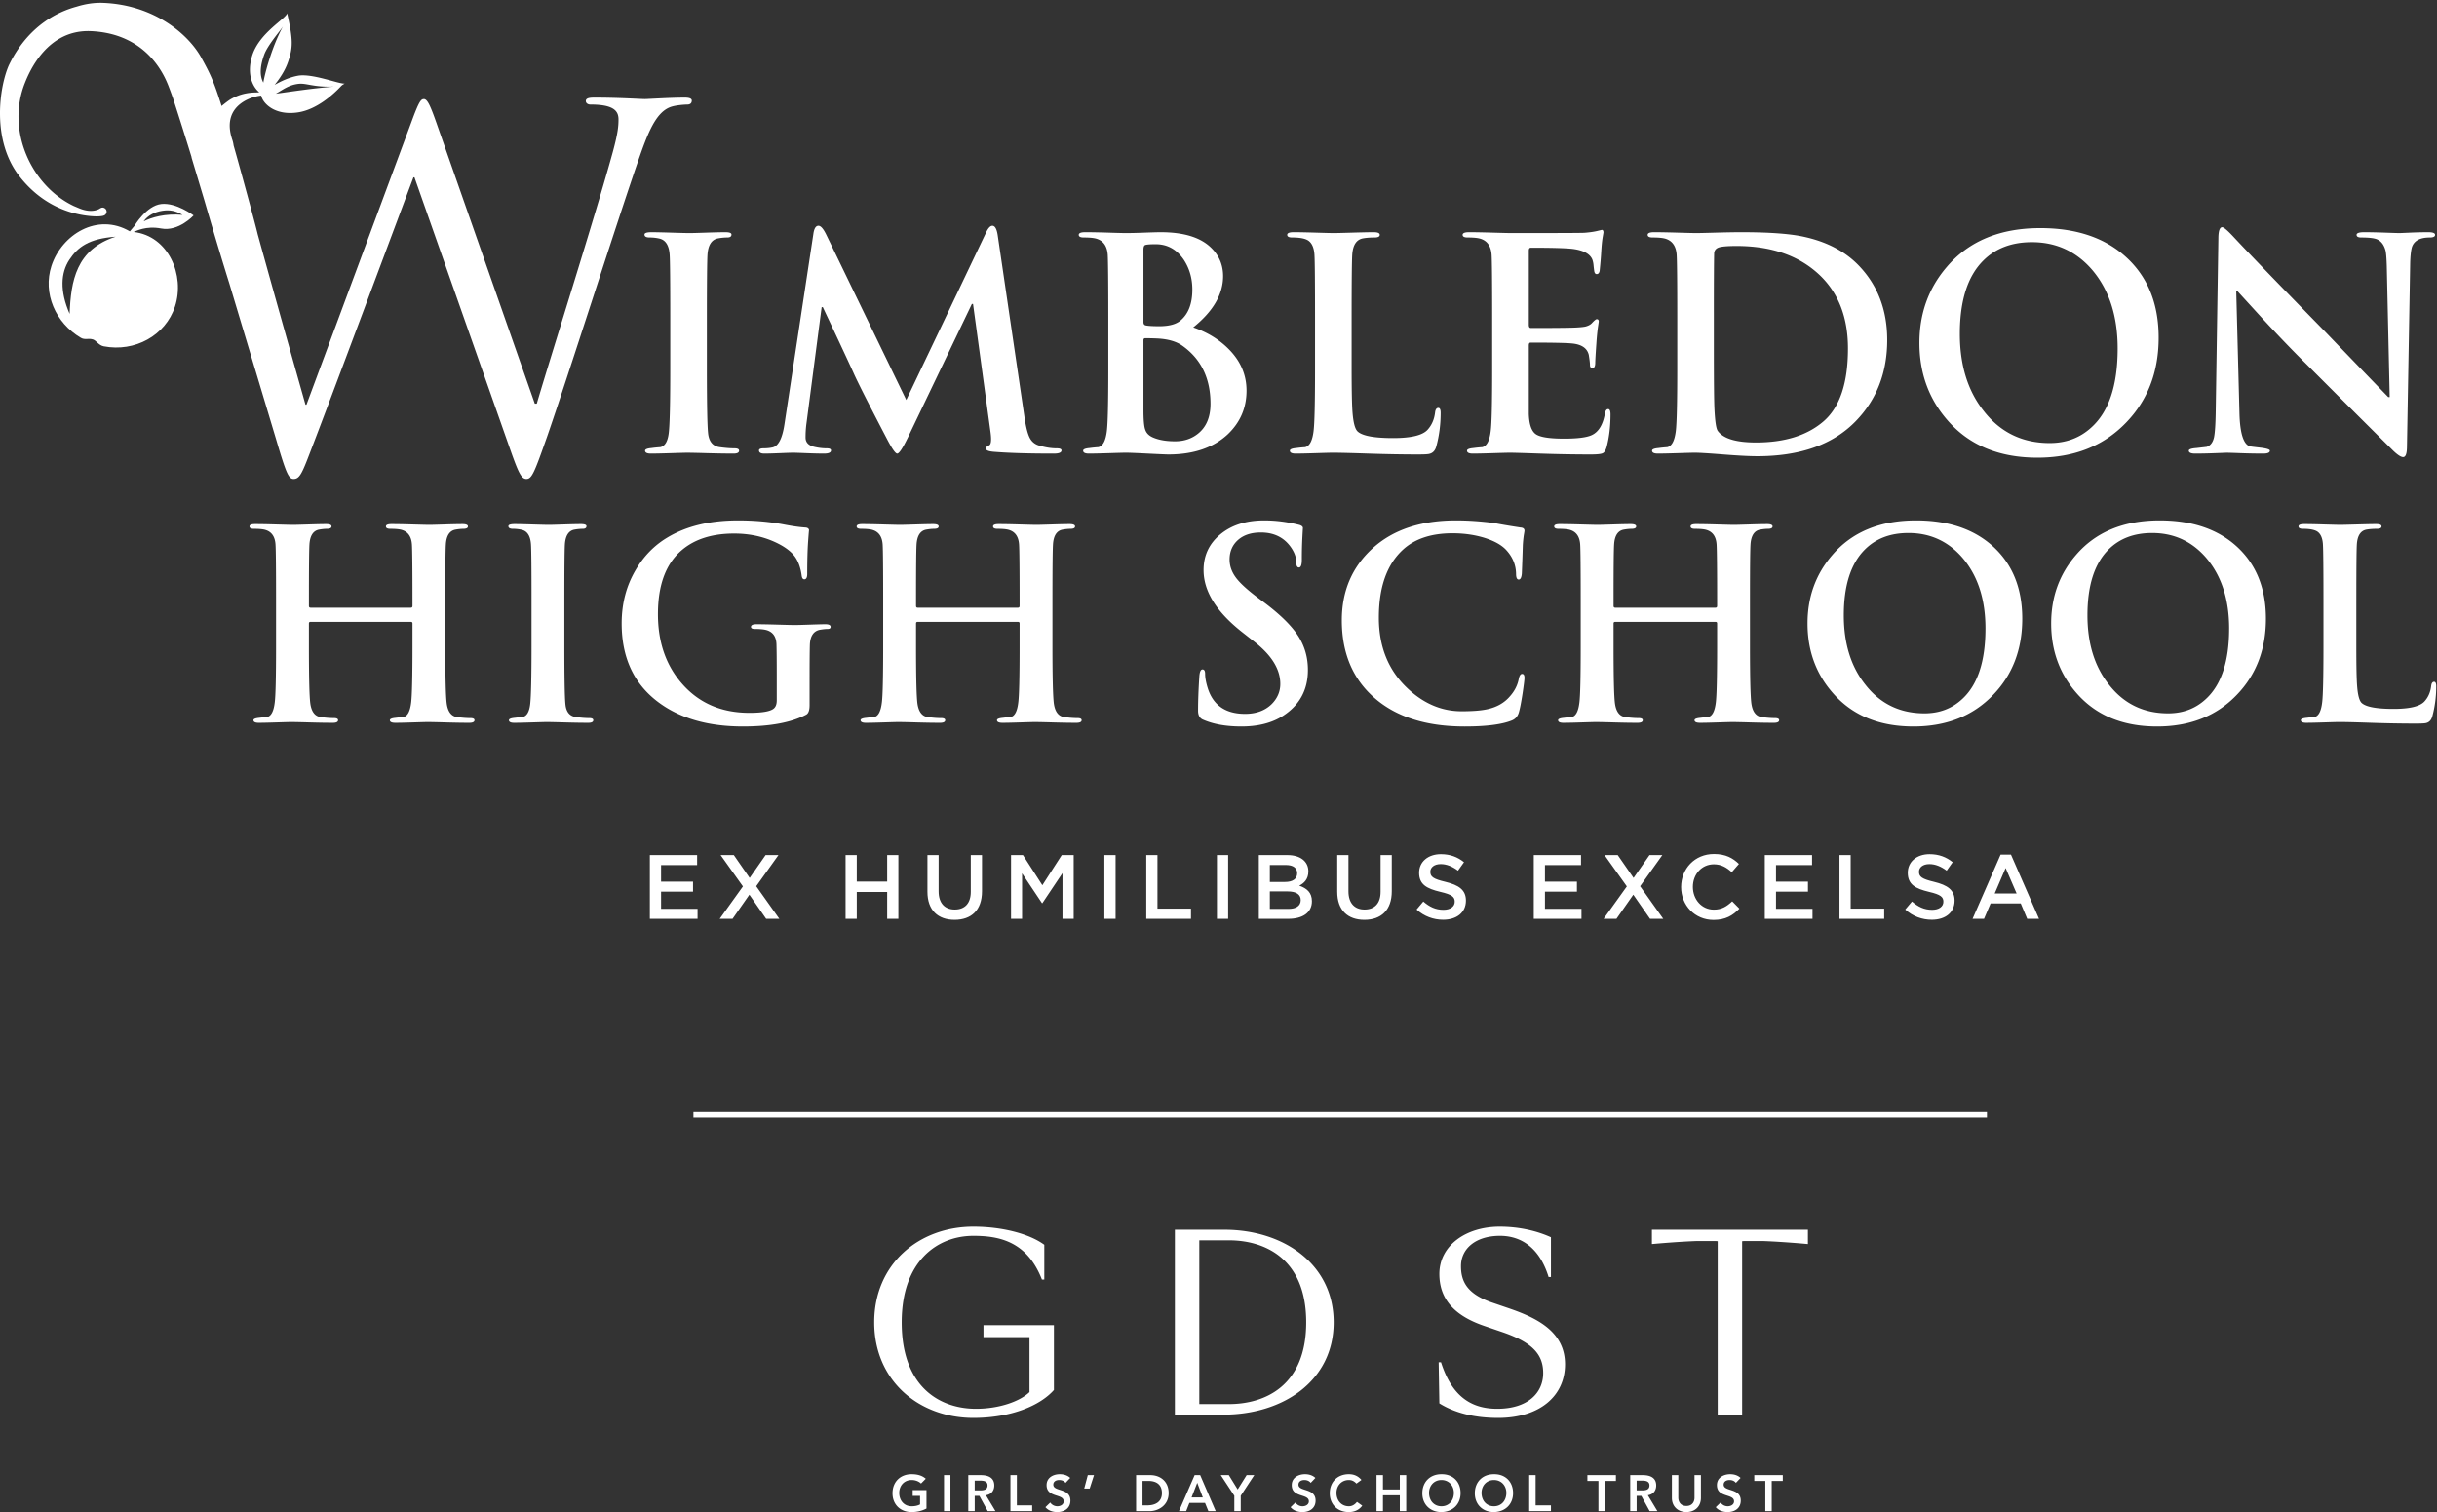
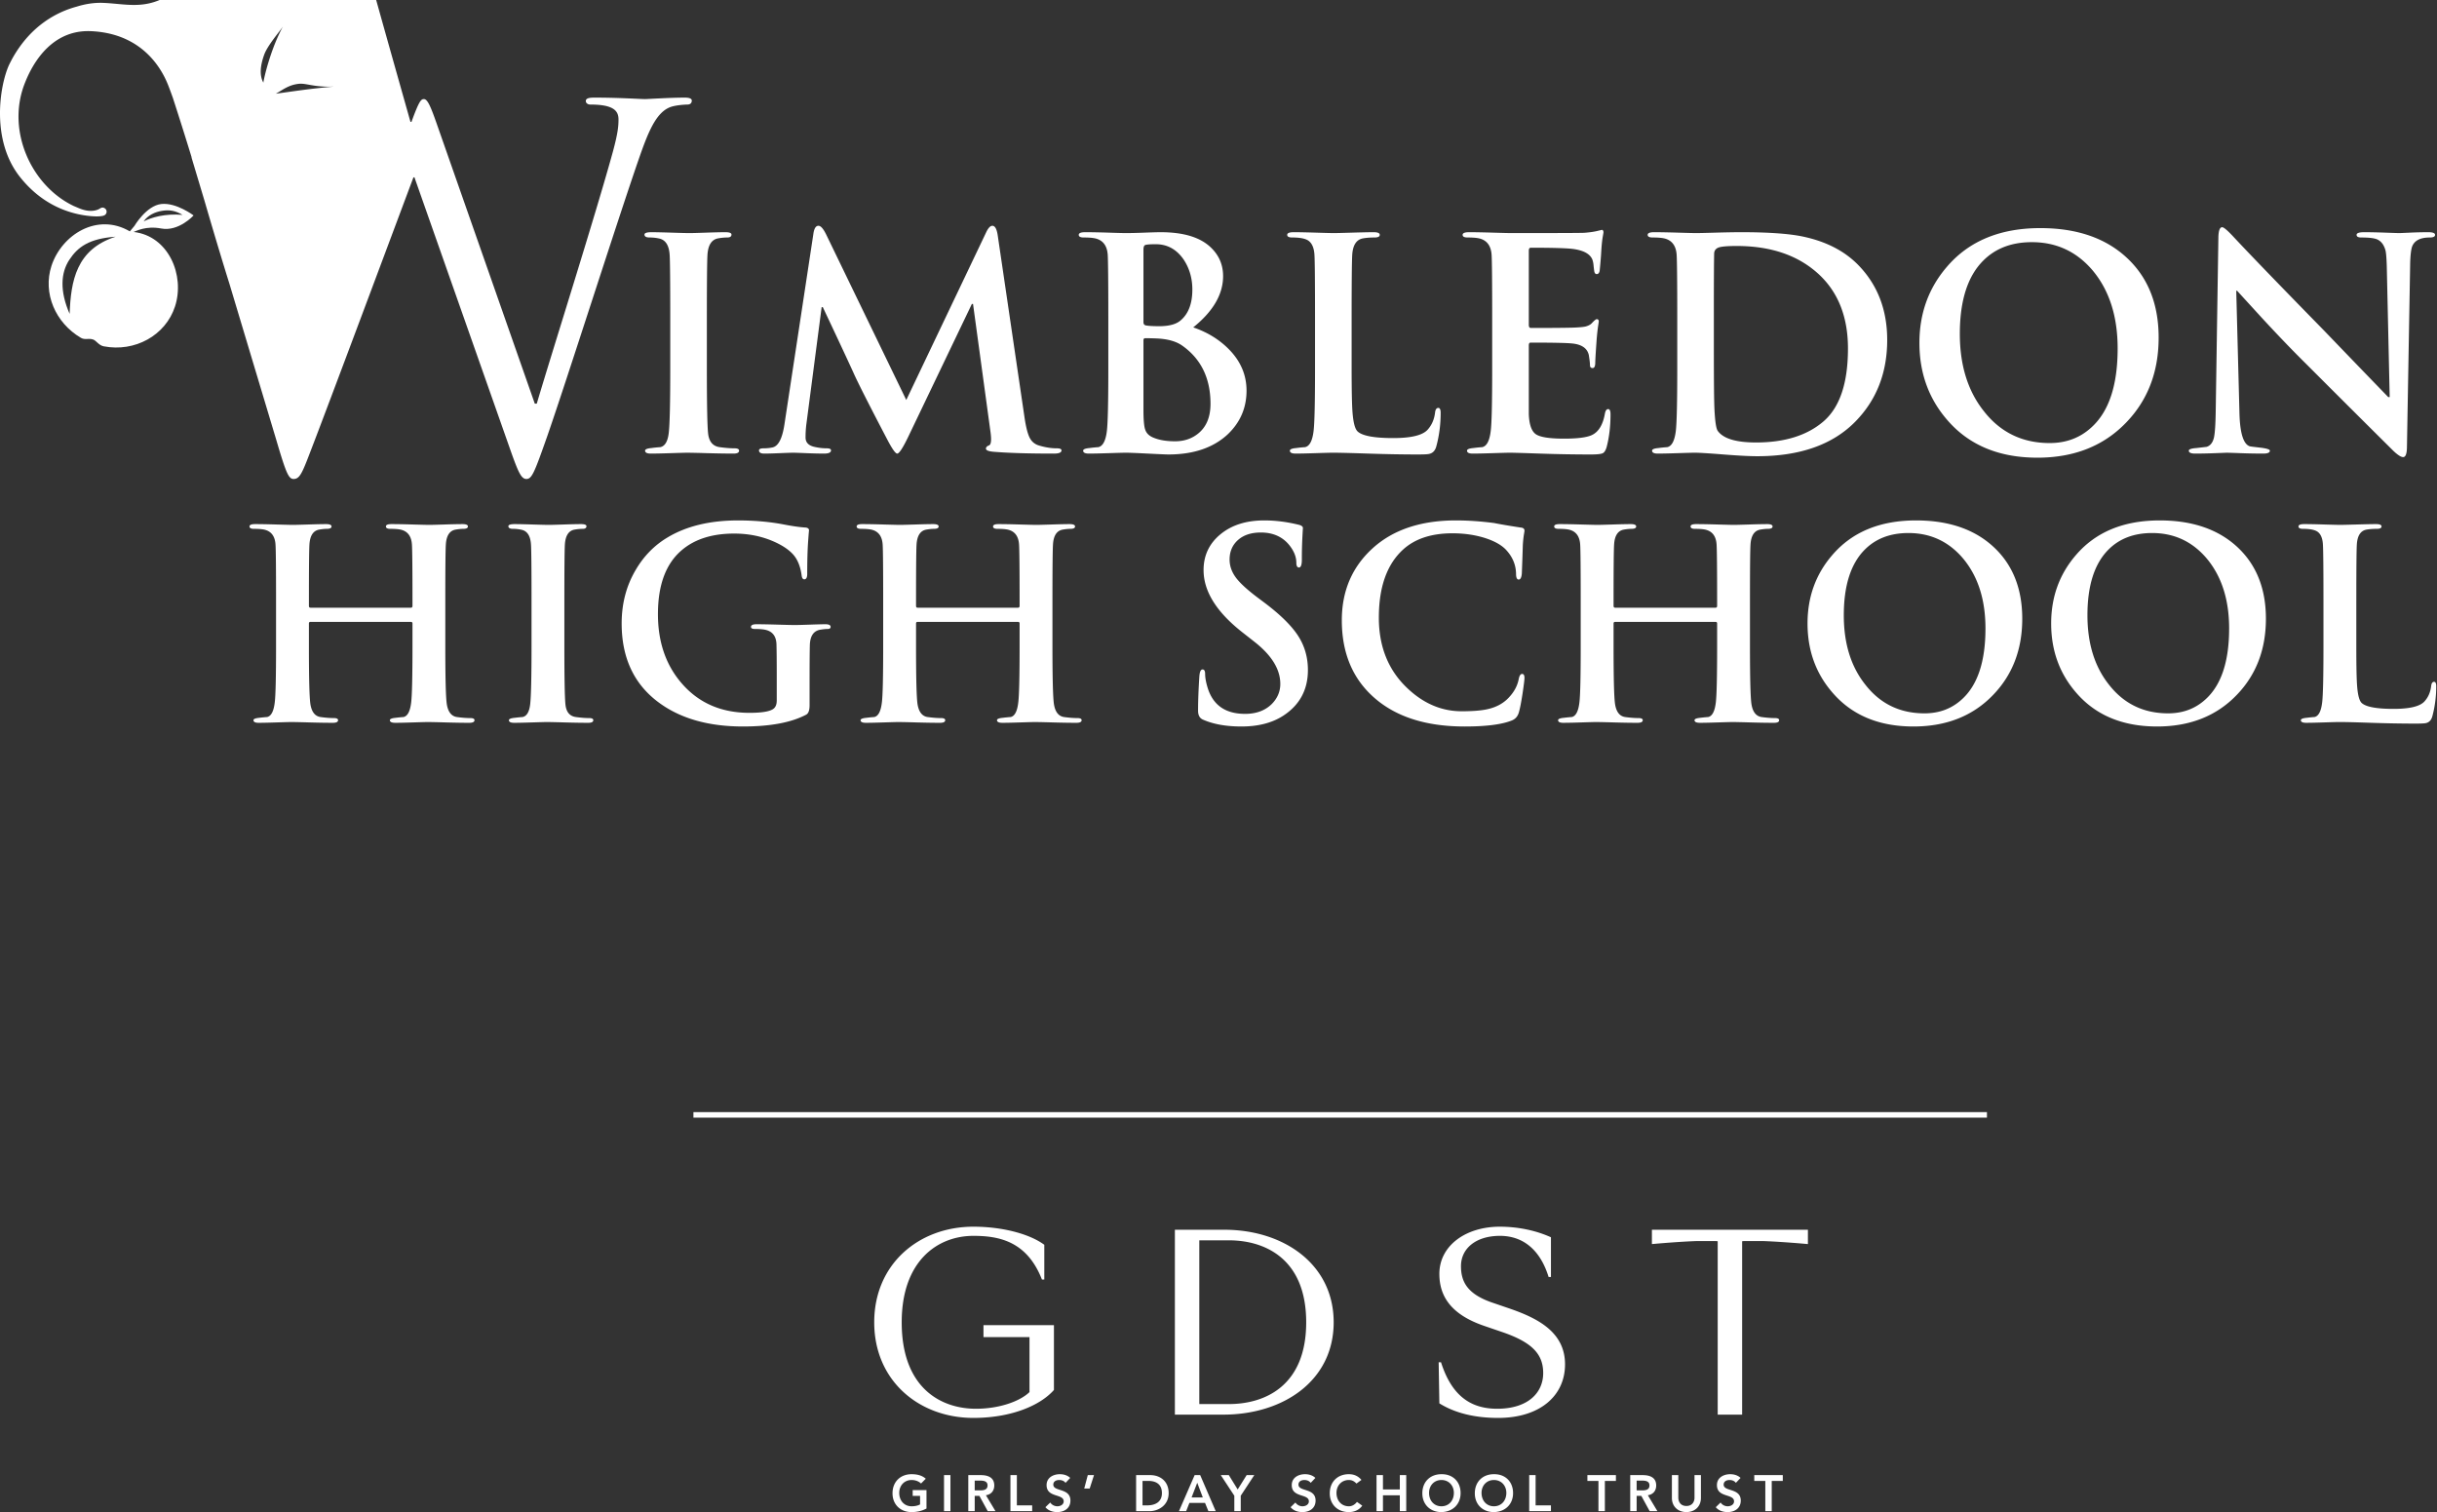
<svg xmlns="http://www.w3.org/2000/svg" viewBox="0 0 2438 1513" xml:space="preserve" style="fill-rule:evenodd;clip-rule:evenodd;stroke-linejoin:round;stroke-miterlimit:2">
  <rect x="0" y="0" width="2438" height="1513" fill="#333333" stroke="none" />
  <path style="fill:#fff;fill-rule:nonzero" d="M166.478 266.977h310.547v1.332H166.478zM219.118 359.112h1.773v2.042c-.538.305-1.247.452-2.03.452-1.785 0-2.971-1.369-2.971-3.216 0-1.724 1.186-3.093 2.971-3.093.868 0 1.712.305 2.262.843l1.137-1.149c-.904-.807-2.09-1.089-3.411-1.089-2.666 0-4.573 1.81-4.573 4.586 0 2.702 1.907 4.512 4.573 4.512 1.333 0 2.531-.294 3.582-.856v-4.426h-3.313v1.394ZM226.64 354.122h1.54v8.658h-1.54zM234.007 357.791v-2.348h1.333c.794 0 1.748.123 1.748 1.15 0 1.125-1.015 1.198-1.883 1.198h-1.198Zm4.695-1.186c0-1.944-1.565-2.483-3.228-2.483h-3.008v8.658h1.541v-3.668h1.125l2.005 3.668h1.859l-2.299-3.827c1.284-.184 2.005-1.101 2.005-2.348ZM244.126 354.122h-1.541v8.658h5.221v-1.394h-3.68v-7.264ZM252.877 356.409c0-.794.709-1.112 1.418-1.112.6 0 1.187.22 1.517.684l1.125-1.186c-.673-.635-1.578-.893-2.483-.893-1.602 0-3.191.832-3.191 2.617 0 3.094 4.108 2.006 4.108 3.901 0 .795-.806 1.186-1.516 1.186-.684 0-1.333-.33-1.712-.905l-1.161 1.125c.709.844 1.76 1.174 2.837 1.174 1.699 0 3.167-.905 3.167-2.763 0-3.082-4.109-2.091-4.109-3.828ZM260.299 357.351h1.308l1.04-3.229h-1.492l-.856 3.229ZM275.445 361.386h-1.149v-5.869h1.406c1.883 0 3.252.831 3.252 2.934 0 2.104-1.577 2.935-3.509 2.935Zm.721-7.264h-3.411v8.658h3.228c2.079 0 4.586-1.369 4.586-4.329 0-2.934-2.128-4.329-4.403-4.329ZM286.076 359.478l1.357-3.521 1.333 3.521h-2.69Zm.734-5.356-3.767 8.658h1.725l.782-1.981h3.754l.807 1.981h1.761l-3.729-8.658h-1.333ZM297.142 357.571l-2.127-3.449h-1.932l3.252 4.953v3.705h1.541v-3.705l3.253-4.953h-1.834l-2.153 3.449ZM311.737 356.409c0-.794.709-1.112 1.418-1.112.6 0 1.186.22 1.517.684l1.125-1.186c-.673-.635-1.578-.893-2.482-.893-1.602 0-3.192.832-3.192 2.617 0 3.094 4.109 2.006 4.109 3.901 0 .795-.808 1.186-1.516 1.186a2.04 2.04 0 0 1-1.712-.905l-1.162 1.125c.709.844 1.761 1.174 2.837 1.174 1.7 0 3.167-.905 3.167-2.763 0-3.082-4.109-2.091-4.109-3.828ZM323.834 361.606c-1.785 0-2.972-1.369-2.972-3.216 0-1.724 1.187-3.093 2.972-3.093.599 0 1.186.183 1.821.855l1.199-.88c-.856-.99-1.859-1.37-3.033-1.37-2.665 0-4.573 1.81-4.573 4.586 0 2.702 1.908 4.512 4.573 4.512 1.272 0 2.446-.464 3.228-1.541l-1.271-.904c-.575.733-1.248 1.051-1.944 1.051ZM336.067 357.571h-4.048v-3.449h-1.541v8.658h1.541v-3.815h4.048v3.815h1.541v-8.658h-1.541v3.449ZM346.059 361.606c-1.785 0-2.971-1.369-2.971-3.216 0-1.724 1.186-3.093 2.971-3.093 1.798 0 2.984 1.369 2.984 3.093 0 1.847-1.186 3.216-2.984 3.216Zm-.012-7.704c-2.665 0-4.573 1.81-4.573 4.586 0 2.702 1.908 4.512 4.573 4.512 2.703-.049 4.61-1.858 4.61-4.561 0-2.776-1.907-4.586-4.61-4.537ZM358.658 361.606c-1.785 0-2.971-1.369-2.971-3.216 0-1.724 1.186-3.093 2.971-3.093 1.798 0 2.984 1.369 2.984 3.093 0 1.847-1.186 3.216-2.984 3.216Zm-.012-7.704c-2.665 0-4.573 1.81-4.573 4.586 0 2.702 1.908 4.512 4.573 4.512 2.703-.049 4.61-1.858 4.61-4.561 0-2.776-1.907-4.586-4.61-4.537ZM368.669 354.122h-1.541v8.658h5.222v-1.394h-3.681v-7.264ZM381.1 355.517h2.654v7.263h1.54v-7.263h2.653v-1.395H381.1v1.395ZM392.923 357.791v-2.348h1.333c.794 0 1.748.123 1.748 1.15 0 1.125-1.015 1.198-1.883 1.198h-1.198Zm4.695-1.186c0-1.944-1.565-2.483-3.228-2.483h-3.008v8.658h1.541v-3.668h1.125l2.005 3.668h1.859l-2.299-3.827c1.284-.184 2.005-1.101 2.005-2.348ZM406.818 359.552c0 .856-.465 1.981-1.945 1.981-1.479 0-1.944-1.125-1.944-1.981v-5.43h-1.541v5.478c0 2.092 1.504 3.4 3.485 3.4 1.981 0 3.485-1.308 3.485-3.4v-5.478h-1.54v5.43ZM413.814 356.409c0-.794.71-1.112 1.419-1.112.599 0 1.186.22 1.516.684l1.125-1.186c-.673-.635-1.577-.893-2.482-.893-1.602 0-3.192.832-3.192 2.617 0 3.094 4.109 2.006 4.109 3.901 0 .795-.807 1.186-1.517 1.186-.684 0-1.332-.33-1.712-.905l-1.161 1.125c.709.844 1.761 1.174 2.837 1.174 1.699 0 3.167-.905 3.167-2.763 0-3.082-4.109-2.091-4.109-3.828ZM421.163 355.517h2.654v7.263h1.541v-7.263h2.653v-1.395h-6.848v1.395ZM233.683 296.686c6.091 0 12.859 1.242 16.468 10.491h.564v-8.348c-3.609-2.65-10.152-4.342-17.032-4.342-13.028 0-23.799 8.911-23.799 22.954 0 14.042 10.771 22.952 23.799 22.952 9.193 0 16.129-3.045 19.344-6.71v-15.566h-16.914v2.877h11.049v13.196c-2.256 2.2-7.219 4.004-12.859 4.004-8.403 0-17.821-4.962-17.821-20.753 0-14.777 8.629-20.755 17.201-20.755ZM287.929 297.759h7.107c8.572 0 18.554 4.341 18.554 19.682 0 15.339-9.982 19.626-18.554 19.626h-7.107v-39.308Zm32.259 19.682c0-14.043-12.125-22.221-26.225-22.221h-11.898v44.384h11.617c14.381 0 26.506-8.121 26.506-22.163ZM362.198 314.057l-4.287-1.466c-5.638-2.031-7.161-4.907-7.161-8.629 0-4.23 3.553-7.276 9.362-7.276 5.47 0 9.643 3.272 11.673 9.871h.564v-9.532c-3.215-1.466-7.5-2.538-12.294-2.538-8.177 0-14.494 4.568-14.494 11.336 0 5.583 3.046 9.869 10.885 12.52l4.286 1.466c7.05 2.425 9.756 5.246 9.756 9.813 0 4.794-3.721 8.572-11.053 8.572-6.768 0-11.054-3.552-13.479-11.166h-.564l.169 9.869c3.722 2.312 8.461 3.496 14.099 3.496 10.095 0 16.072-5.357 16.072-12.857 0-7.783-6.598-11.11-13.534-13.479ZM396.588 298.661s6.059-.566 10.966-.733h4.257c.212.013.393.032.574.051v41.625h5.865v-41.628c.171-.018.34-.036.538-.048h4.256c4.906.167 10.998.733 10.998.733v-3.441h-37.454v3.441ZM160.915 88.506V76.13c0-8.386-.045-13.354-.141-14.904-.136-2.246-.934-3.558-2.386-3.935a10.59 10.59 0 0 0-2.429-.277c-.82 0-1.232-.236-1.232-.706 0-.377.568-.564 1.689-.564.942 0 2.546.036 4.822.106 2.269.072 3.707.106 4.319.106.515 0 1.824-.034 3.938-.106 2.108-.07 3.656-.106 4.641-.106.98 0 1.477.187 1.477.564 0 .47-.336.706-1.012.706-.671 0-1.399.067-2.186.209-1.573.277-2.429 1.615-2.572 4.003-.09 1.55-.142 6.518-.142 14.904v12.376c0 8.386.097 13.52.285 15.396.186 2.063 1.107 3.207 2.784 3.443 1.347.186 2.533.28 3.551.28.749 0 1.116.187 1.116.564 0 .47-.445.703-1.335.703-1.785 0-3.951-.036-6.504-.107a265.95 265.95 0 0 0-4.46-.103c-.426 0-1.754.032-3.977.103-2.225.071-3.855.107-4.887.107-.934 0-1.405-.233-1.405-.703 0-.329.516-.542 1.547-.632a30.024 30.024 0 0 1 2.108-.212c1.128-.236 1.805-1.393 2.037-3.478.239-2.089.354-7.207.354-15.361ZM188.331 101.862l6.961-45.837c.188-1.216.587-1.825 1.199-1.825.561 0 1.193.726 1.895 2.179l19.19 39.646 19.126-40.139c.515-1.125 1.031-1.686 1.547-1.686.606 0 1.031.726 1.263 2.179l6.395 43.44c.329 2.349.728 4.035 1.199 5.066.464 1.031 1.218 1.708 2.25 2.037 1.547.47 2.997.703 4.357.703.748 0 1.128.164 1.128.493 0 .519-.612.774-1.831.774-5.956 0-10.713-.139-14.271-.423-1.36-.094-2.037-.351-2.037-.773 0-.329.245-.587.735-.774.496-.183.619-1.196.386-3.02l-4.221-30.934h-.278l-15.322 31.978c-1.27 2.63-2.14 3.946-2.605 3.946-.418 0-1.243-1.174-2.462-3.523-4.447-8.496-7.142-13.83-8.083-15.989-1.592-3.478-4.029-8.686-7.31-15.638h-.284l-3.654 27.978a25.329 25.329 0 0 0-.207 3.303c0 1.174.696 1.925 2.108 2.25 1.031.236 2.011.352 2.952.352.703 0 1.051.164 1.051.493 0 .519-.561.774-1.683.774-1.128 0-2.571-.036-4.324-.107-1.76-.071-2.779-.103-3.056-.103-.38 0-1.424.032-3.133.103-1.708.071-2.985.107-3.829.107-.844 0-1.263-.255-1.263-.774 0-.329.373-.493 1.122-.493.754 0 1.456-.068 2.107-.213 1.405-.277 2.366-2.13 2.882-5.55ZM290.617 96.941c0-6.14-2.276-10.804-6.82-13.991-1.405-.983-3.352-1.544-5.833-1.686a60.136 60.136 0 0 0-3.024-.071c-.277 0-.419.168-.419.493v16.663c0 2.433.142 4.032.419 4.776.283.893.961 1.547 2.037 1.967 1.366.563 3.075.847 5.137.847 2.108 0 3.907-.587 5.409-1.756 2.062-1.592 3.094-4.006 3.094-7.242Zm-16.096-36.978v17.362c0 .422.161.681.49.777.606.139 1.708.207 3.3.207 2.301 0 3.99-.442 5.067-1.332 1.921-1.595 2.881-4.077 2.881-7.455 0-2.713-.702-5.128-2.107-7.238-1.689-2.437-3.914-3.655-6.679-3.655-1.592 0-2.488.093-2.674.28-.187.187-.278.538-.278 1.054Zm-8.438 28.543V76.13c0-8.386-.052-13.354-.135-14.904-.142-2.246-1.154-3.58-3.03-4.003-.651-.142-1.567-.209-2.74-.209-.793 0-1.192-.212-1.192-.635 0-.423.516-.635 1.546-.635 1.452 0 3.34.036 5.661.106a256.1 256.1 0 0 0 3.899.106c1.219 0 2.779-.034 4.674-.106 1.902-.07 3.198-.106 3.9-.106 5.627 0 9.707 1.289 12.234 3.867 1.825 1.828 2.74 4.055 2.74 6.679 0 4.361-2.391 8.46-7.168 12.302 3.416 1.173 6.272 2.93 8.574 5.273 2.816 2.859 4.221 6.162 4.221 9.914 0 4.122-1.501 7.612-4.499 10.474-3.468 3.233-8.225 4.851-14.271 4.851-.516 0-2.154-.074-4.925-.212-2.759-.139-4.525-.21-5.273-.21-.419 0-1.747.032-3.965.103-2.23.071-3.861.107-4.893.107-.94 0-1.398-.233-1.398-.703 0-.329.509-.542 1.541-.632a30.024 30.024 0 0 1 2.108-.212c1.076-.236 1.76-1.525 2.043-3.865.232-1.831.348-6.82.348-14.974ZM324.497 76.13v12.376c0 5.296.078 8.786.213 10.472.194 2.533.612 4.077 1.27 4.64 1.166 1.032 4.003 1.547 8.503 1.547 4.266 0 7.006-.654 8.225-1.968 1.03-1.123 1.643-2.53 1.83-4.219.091-.7.348-1.054.774-1.054.373 0 .56.4.56 1.195 0 2.814-.354 5.512-1.057 8.084-.277.986-.838 1.569-1.682 1.759-.329.094-1.245.142-2.746.142-3.745 0-7.703-.074-11.874-.212-4.176-.139-7.033-.21-8.579-.21-.426 0-1.748.032-3.971.103-2.231.071-3.855.107-4.886.107-.942 0-1.405-.233-1.405-.703 0-.329.508-.542 1.54-.632a30.621 30.621 0 0 1 2.114-.212c1.077-.236 1.753-1.525 2.037-3.865.232-1.831.348-6.82.348-14.974V76.13c0-8.386-.045-13.354-.135-14.904-.096-1.733-.613-2.904-1.547-3.513-.754-.468-2.018-.699-3.797-.699-.8 0-1.199-.212-1.199-.635 0-.423.522-.635 1.553-.635 1.219 0 2.998.036 5.338.106 2.346.072 3.777.106 4.293.106.464 0 1.934-.034 4.383-.106 2.469-.07 4.191-.106 5.17-.106.987 0 1.483.212 1.483.635 0 .423-.425.635-1.27.635-1.031 0-1.94.067-2.74.209-1.592.277-2.463 1.615-2.604 4.003-.09 1.55-.142 6.518-.142 14.904ZM358.242 88.506V76.13c0-8.386-.045-13.354-.135-14.904-.141-2.246-1.154-3.58-3.03-4.003-.657-.142-1.566-.209-2.733-.209-.806 0-1.199-.212-1.199-.635 0-.423.516-.635 1.548-.635 1.404 0 3.313.036 5.723.106 2.418.072 3.881.106 4.397.106 11.107 0 16.966-.025 17.578-.07 1.218-.094 2.224-.236 3.017-.423.799-.186 1.18-.28 1.128-.28.283 0 .425.21.425.632 0 .049-.077.47-.212 1.266-.149.938-.245 2.038-.323 3.304-.064 1.263-.2 2.811-.38 4.642-.103.512-.335.773-.709.773-.336 0-.528-.261-.6-.773a29.11 29.11 0 0 1-.174-1.48 5.196 5.196 0 0 0-.283-1.263c-.568-1.357-2.147-2.202-4.731-2.531-1.599-.19-4.938-.283-10.024-.283-.329 0-.49.235-.49.702V77.96c0 .516.161.774.49.774 6.452 0 10.21-.045 11.299-.142.794-.045 1.406-.116 1.831-.209.709-.19 1.225-.471 1.554-.845.567-.612.941-.915 1.134-.915.329 0 .49.19.49.563 0 .049-.071.517-.206 1.406a55.998 55.998 0 0 0-.361 3.726c-.187 2.672-.277 4.244-.277 4.712 0 .889-.213 1.331-.638 1.331-.426 0-.632-.242-.632-.735s-.103-1.302-.284-2.424c-.38-1.595-1.695-2.51-3.958-2.742-1.315-.142-4.66-.213-10.023-.213-.284 0-.419.235-.419.703V99.4c.09 2.484.645 4.09 1.657 4.818 1.011.725 3.281 1.086 6.813 1.086 3.197 0 5.408-.281 6.627-.841 1.649-.751 2.707-2.485 3.178-5.201.141-.707.399-1.055.773-1.055.381 0 .567.419.567 1.264 0 2.861-.309 5.46-.915 7.802-.239.845-.567 1.364-.986 1.547-.426.187-1.361.284-2.818.284-4.073 0-8.128-.074-12.163-.212-4.029-.139-6.459-.21-7.31-.21-.419 0-1.74.032-3.971.103-2.223.071-3.854.107-4.879.107-.942 0-1.406-.233-1.406-.703 0-.329.51-.542 1.541-.632a29.894 29.894 0 0 1 2.114-.212c1.077-.236 1.754-1.525 2.031-3.865.245-1.831.354-6.82.354-14.974ZM411.461 75.005v8.86c0 7.406.045 12.138.135 14.197.142 3.004.4 4.783.78 5.347 1.309 1.873 4.377 2.814 9.206 2.814 6.89 0 12.292-1.692 16.205-5.063 3.912-3.375 5.872-9.208 5.872-17.505 0-7.407-2.25-13.263-6.749-17.575-4.919-4.686-11.577-7.029-19.969-7.029-2.34 0-3.829.139-4.461.419-.632.283-.948.773-.948 1.476-.045 2.108-.071 6.798-.071 14.059Zm-8.786 13.501V76.13c0-8.386-.051-13.354-.142-14.904-.142-2.246-1.147-3.58-3.023-4.003-.658-.142-1.573-.209-2.746-.209-.793 0-1.193-.212-1.193-.635 0-.423.517-.635 1.547-.635 1.406 0 3.314.036 5.731.106 2.411.072 3.874.106 4.39.106.567 0 2.114-.034 4.641-.106 2.533-.07 4.596-.106 6.188-.106 6.324 0 11.152.329 14.485.986 5.762 1.17 10.332 3.513 13.71 7.03 4.545 4.734 6.814 10.687 6.814 17.855 0 7.874-2.553 14.41-7.665 19.615-5.433 5.531-13.285 8.293-23.547 8.293-1.824 0-4.519-.138-8.084-.419-3.564-.284-5.859-.422-6.89-.422-.426 0-1.747.032-3.971.103-2.23.071-3.855.107-4.886.107-.942 0-1.405-.233-1.405-.703 0-.329.515-.542 1.547-.632a30.056 30.056 0 0 1 2.107-.212c1.077-.236 1.754-1.525 2.044-3.865.226-1.831.348-6.82.348-14.974ZM492.095 106.362c3.932 0 7.265-1.245 9.978-3.73 4.223-3.793 6.331-10.12 6.331-18.977 0-7.686-1.993-13.92-5.976-18.703-3.842-4.544-8.722-6.816-14.62-6.816-4.834 0-8.721 1.475-11.667 4.428-3.758 3.748-5.627 9.608-5.627 17.575 0 7.545 1.921 13.734 5.762 18.558 3.984 5.111 9.257 7.665 15.819 7.665Zm-2.953 3.512c-9.281 0-16.521-3.043-21.723-9.137-4.403-5.108-6.607-11.248-6.607-18.419 0-7.074 2.204-13.169 6.607-18.278 5.298-6.189 12.77-9.279 22.42-9.279 8.721 0 15.638 2.366 20.743 7.101 5.106 4.734 7.663 11.132 7.663 19.189 0 8.251-2.629 15.071-7.869 20.46-5.395 5.575-12.473 8.363-21.234 8.363ZM536.876 69.807l.774 29.522c.134 4.689.954 7.29 2.455 7.806.142.048 1.057.164 2.746.351 1.405.187 2.101.419 2.101.703 0 .47-.534.703-1.611.703-1.779 0-3.636-.036-5.557-.107a191.401 191.401 0 0 0-3.158-.103c.045 0-.845.032-2.675.103-1.825.071-3.468.107-4.919.107-1.031 0-1.546-.233-1.546-.703 0-.329.606-.542 1.824-.632.844-.097 1.663-.19 2.462-.284.89-.28 1.476-1.031 1.759-2.25.233-1.076.374-3.229.42-6.468l.638-41.615c.038-1.592.348-2.392.909-2.392.374 0 1.243.729 2.604 2.182 3.842 4.122 11.106 11.645 21.794 22.565a6896.68 6896.68 0 0 0 15.465 16.028h.354l-.702-31.563c-.059-1.734-.143-2.93-.291-3.588-.373-1.405-1.076-2.321-2.101-2.739-.709-.28-1.947-.419-3.726-.419-.754 0-1.128-.212-1.128-.635 0-.423.605-.635 1.824-.635 1.405 0 3.094.036 5.067.106 1.965.072 3.12.106 3.442.106.045 0 .87-.034 2.463-.106 1.591-.07 3.061-.106 4.422-.106 1.083 0 1.624.212 1.624.635 0 .423-.425.635-1.27.635-2.341 0-3.771.767-4.287 2.317-.238.841-.373 2.131-.419 3.865l-.779 44.361c-.046 1.45-.349 2.175-.909 2.175-.516 0-1.315-.512-2.392-1.543a6427.302 6427.302 0 0 1-20.737-20.669c-3.184-3.139-6.775-6.862-10.758-11.178-2.012-2.201-4.003-4.38-5.976-6.535h-.206ZM74.544 145.886h24.102c.251 0 .381-.145.381-.442v-1.328c0-7.529-.046-11.986-.13-13.379-.128-2.014-1.031-3.213-2.713-3.594-.587-.125-1.412-.187-2.463-.187-.709 0-1.07-.189-1.07-.573 0-.374.439-.564 1.321-.564 1.264 0 2.992.032 5.177.096 2.186.061 3.494.094 3.913.094.426 0 1.631-.033 3.629-.094a152.55 152.55 0 0 1 4.326-.096c.876 0 1.321.19 1.321.564 0 .384-.381.573-1.135.573-.509 0-1.115.062-1.831.187-1.43.252-2.21 1.454-2.333 3.594-.09 1.393-.129 5.85-.129 13.379v11.107c0 7.151.103 11.65.317 13.504.25 2.06 1.075 3.197 2.462 3.407 1.218.167 2.295.251 3.216.251.677 0 1.012.168 1.012.509 0 .416-.425.629-1.263.629-1.56 0-3.494-.032-5.808-.097a290.853 290.853 0 0 0-4.035-.093c-.381 0-1.553.032-3.533.093-1.979.065-3.43.097-4.358.097-.883 0-1.321-.213-1.321-.629 0-.296.457-.486 1.386-.574.632-.08 1.263-.144 1.895-.186.967-.21 1.579-1.367 1.831-3.469.206-1.643.316-6.123.316-13.442v-5.554c0-.248-.13-.377-.381-.377H74.544c-.258 0-.38.129-.38.377v5.554c0 7.151.103 11.65.316 13.504.251 2.06 1.07 3.197 2.463 3.407 1.217.167 2.287.251 3.216.251.67 0 1.005.168 1.005.509 0 .416-.419.629-1.257.629-1.559 0-3.493-.032-5.808-.097a285.287 285.287 0 0 0-4.041-.093c-.374 0-1.567.032-3.559.093-1.998.065-3.468.097-4.389.097-.844 0-1.257-.213-1.257-.629 0-.296.458-.486 1.386-.574.625-.08 1.263-.144 1.889-.186.966-.21 1.579-1.367 1.83-3.469.213-1.643.316-6.123.316-13.442v-11.107c0-7.529-.038-11.986-.129-13.379-.122-2.014-1.025-3.213-2.707-3.594-.594-.125-1.412-.187-2.463-.187-.715 0-1.076-.189-1.076-.573 0-.374.444-.564 1.328-.564 1.263 0 2.985.032 5.169.096 2.192.061 3.494.094 3.92.094.419 0 1.624-.033 3.623-.094 2.004-.064 3.442-.096 4.325-.096s1.328.19 1.328.564c0 .384-.381.573-1.135.573-.509 0-1.122.062-1.837.187-1.425.252-2.205 1.454-2.334 3.594-.084 1.393-.122 5.85-.122 13.379v1.328c0 .297.122.442.38.442ZM127.609 155.223v-11.107c0-7.529-.039-11.986-.129-13.379-.122-2.014-.845-3.191-2.147-3.529a9.413 9.413 0 0 0-2.172-.252c-.741 0-1.109-.212-1.109-.634 0-.332.51-.503 1.521-.503.839 0 2.276.032 4.319.096 2.037.061 3.333.094 3.881.094.464 0 1.637-.033 3.532-.094 1.896-.064 3.281-.096 4.164-.096.884 0 1.329.171 1.329.503 0 .422-.304.634-.91.634-.599 0-1.256.062-1.959.187-1.412.252-2.185 1.454-2.315 3.594-.084 1.393-.122 5.85-.122 13.379v11.107c0 7.535.084 12.138.252 13.82.167 1.849.998 2.881 2.501 3.091 1.212.167 2.275.251 3.191.251.664 0 .998.168.998.509 0 .416-.399.629-1.198.629-1.599 0-3.545-.032-5.841-.097a279.324 279.324 0 0 0-4.002-.093c-.382 0-1.567.032-3.565.093-1.999.065-3.462.097-4.383.097-.845 0-1.264-.213-1.264-.629 0-.296.464-.486 1.392-.574.632-.08 1.257-.144 1.889-.186 1.012-.21 1.618-1.251 1.831-3.123.206-1.87.316-6.469.316-13.788ZM194.364 162.355v6.939c0 1.219-.271 1.979-.818 2.273-3.572 1.891-8.632 2.839-15.181 2.839-8.367 0-15.148-1.956-20.357-5.869-5.833-4.374-8.76-10.665-8.76-18.868 0-4.751 1.115-9.021 3.345-12.808 1.935-3.324 4.48-5.934 7.639-7.823 4.545-2.735 10.197-4.103 16.973-4.103 3.996 0 7.716.339 11.171 1.01 1.972.377 3.629.612 4.983.696.586.039.883.29.883.754 0-.377-.077.441-.219 2.459-.149 2.021-.226 4.651-.226 7.89 0 .883-.232 1.328-.696 1.328-.336 0-.542-.278-.632-.826-.29-2.268-1.005-4.012-2.14-5.233-1.135-1.219-2.817-2.292-5.048-3.217-2.778-1.141-5.788-1.705-9.023-1.705-5.216 0-9.379 1.302-12.493 3.909-3.874 3.23-5.808 8.377-5.808 15.432 0 6.888 2.018 12.561 6.059 17.012 4.035 4.454 9.34 6.681 15.902 6.681 3.488 0 5.531-.438 6.118-1.325.296-.373.445-.938.445-1.692v-5.917c0-3.604-.026-6.082-.065-7.423-.038-2.014-.941-3.207-2.714-3.587-.587-.12-1.405-.19-2.463-.19-.631 0-.946-.162-.946-.5 0-.419.445-.635 1.327-.635 1.219 0 2.927.035 5.112.097 2.185.064 3.532.093 4.035.093.632 0 1.844-.029 3.636-.093 1.786-.062 3.03-.097 3.751-.097.838 0 1.258.216 1.258.635 0 .338-.245.5-.729.5-.496 0-1.096.07-1.824.19-1.535.299-2.347 1.496-2.43 3.6-.039 1.347-.065 3.87-.065 7.574ZM220.297 145.886h24.108c.251 0 .38-.145.38-.442v-1.328c0-7.529-.045-11.986-.129-13.379-.129-2.014-1.031-3.213-2.714-3.594-.586-.125-1.411-.187-2.462-.187-.715 0-1.07-.189-1.07-.573 0-.374.445-.564 1.322-.564 1.263 0 2.99.032 5.176.096 2.185.061 3.493.094 3.913.094.418 0 1.63-.033 3.628-.094 1.999-.064 3.443-.096 4.326-.096.877 0 1.321.19 1.321.564 0 .384-.374.573-1.134.573-.503 0-1.115.062-1.83.187-1.432.252-2.212 1.454-2.334 3.594-.084 1.393-.129 5.85-.129 13.379v11.107c0 7.151.109 11.65.316 13.504.251 2.06 1.076 3.197 2.462 3.407 1.218.167 2.295.251 3.216.251.678 0 1.013.168 1.013.509 0 .416-.426.629-1.265.629-1.56 0-3.492-.032-5.8-.097a289.898 289.898 0 0 0-4.042-.093c-.38 0-1.56.032-3.532.093-1.979.065-3.429.097-4.358.097-.883 0-1.321-.213-1.321-.629 0-.296.458-.486 1.386-.574.631-.08 1.263-.144 1.895-.186.967-.21 1.579-1.367 1.824-3.469.212-1.643.322-6.123.322-13.442v-5.554c0-.248-.129-.377-.38-.377h-24.108c-.252 0-.374.129-.374.377v5.554c0 7.151.103 11.65.315 13.504.252 2.06 1.071 3.197 2.457 3.407 1.225.167 2.294.251 3.223.251.67 0 1.005.168 1.005.509 0 .416-.418.629-1.257.629-1.56 0-3.493-.032-5.808-.097a288.124 288.124 0 0 0-4.041-.093c-.374 0-1.56.032-3.559.093-2.004.065-3.467.097-4.39.097-.837 0-1.263-.213-1.263-.629 0-.296.464-.486 1.393-.574.632-.08 1.257-.144 1.895-.186.966-.21 1.572-1.367 1.824-3.469.213-1.643.316-6.123.316-13.442v-11.107c0-7.529-.039-11.986-.123-13.379-.129-2.014-1.038-3.213-2.714-3.594-.592-.125-1.411-.187-2.468-.187-.71 0-1.064-.189-1.064-.573 0-.374.438-.564 1.322-.564 1.263 0 2.984.032 5.176.096 2.185.061 3.487.094 3.912.094.42 0 1.625-.033 3.63-.094 1.998-.064 3.435-.096 4.319-.096.883 0 1.328.19 1.328.564 0 .384-.381.573-1.142.573-.503 0-1.115.062-1.824.187-1.431.252-2.21 1.454-2.34 3.594-.083 1.393-.122 5.85-.122 13.379v1.328c0 .297.122.442.374.442ZM298.036 174.406c-3.661 0-6.73-.545-9.211-1.641-.799-.335-1.193-1.051-1.193-2.146 0-2.272.097-5.025.31-8.264.084-1.095.335-1.641.76-1.641.419 0 .625.355.625 1.07 0 .887.194 1.957.568 3.217 1.27 4.251 4.273 6.375 9.025 6.375 2.649 0 4.776-.776 6.375-2.333 1.385-1.389 2.081-3.01 2.081-4.858 0-3.497-2.062-6.858-6.188-10.094l-2.9-2.279c-6.227-4.879-9.334-9.859-9.334-14.951 0-3.491 1.34-6.352 4.034-8.58 2.695-2.23 6.208-3.346 10.54-3.346 2.733 0 5.524.358 8.393 1.074.587.167.883.422.883.758 0-.087-.046.66-.129 2.236a101.116 101.116 0 0 0-.129 5.334c0 1.261-.226 1.895-.69 1.895-.418 0-.631-.383-.631-1.134 0-1.393-.548-2.778-1.644-4.171-1.637-2.056-3.926-3.091-6.878-3.091-2.314 0-4.138.603-5.485 1.799-1.347 1.199-2.018 2.769-2.018 4.702 0 1.473.471 2.872 1.418 4.197.948 1.324 2.701 2.955 5.266 4.889l1.773 1.328c3.784 2.859 6.453 5.498 8.006 7.915 1.56 2.421 2.34 5.148 2.34 8.174 0 4.754-1.979 8.412-5.93 10.981-2.656 1.721-5.995 2.585-10.037 2.585ZM351.61 174.406c-9.174 0-16.38-2.283-21.614-6.846-5.241-4.564-7.852-10.781-7.852-18.645 0-7.029 2.456-12.779 7.368-17.263 4.912-4.476 11.59-6.717 20.028-6.717 2.914 0 5.969.21 9.179.629 1.47.297 3.578.657 6.324 1.077.631.039.954.29.954.754 0 .129-.058.486-.161 1.073a29.695 29.695 0 0 0-.239 2.401 539.6 539.6 0 0 1-.238 6.814c-.078.963-.335 1.447-.748 1.447-.425 0-.638-.458-.638-1.386-.039-2.186-.864-4.119-2.456-5.805-1.095-1.137-2.759-2.06-4.989-2.778-2.398-.754-5.009-1.134-7.826-1.134-5.047 0-9.005 1.304-11.861 3.912-3.868 3.533-5.808 8.979-5.808 16.341 0 6.943 2.257 12.56 6.756 16.847 3.913 3.748 8.283 5.621 13.124 5.621 2.695 0 4.777-.171 6.246-.509 2.231-.5 3.997-1.512 5.299-3.027 1.141-1.26 1.857-2.652 2.153-4.167.161-.835.438-1.261.818-1.261.375 0 .568.316.568.948 0 .468-.155 1.686-.445 3.658-.335 2.189-.638 3.746-.915 4.673-.277.925-.832 1.555-1.67 1.892-2.397.971-6.188 1.451-11.357 1.451ZM387.765 145.886h24.102c.252 0 .38-.145.38-.442v-1.328c0-7.529-.045-11.986-.128-13.379-.123-2.014-1.032-3.213-2.715-3.594-.592-.125-1.404-.187-2.461-.187-.716 0-1.071-.189-1.071-.573 0-.374.439-.564 1.322-.564 1.263 0 2.984.032 5.176.096 2.192.061 3.494.094 3.912.094.419 0 1.625-.033 3.629-.094a152.7 152.7 0 0 1 4.326-.096c.876 0 1.321.19 1.321.564 0 .384-.38.573-1.14.573-.496 0-1.109.062-1.825.187-1.431.252-2.204 1.454-2.333 3.594-.09 1.393-.129 5.85-.129 13.379v11.107c0 7.151.104 11.65.316 13.504.251 2.06 1.077 3.197 2.462 3.407 1.219.167 2.288.251 3.217.251.67 0 1.012.168 1.012.509 0 .416-.419.629-1.263.629-1.561 0-3.494-.032-5.808-.097a287.912 287.912 0 0 0-4.036-.093c-.38 0-1.56.032-3.532.093-1.979.065-3.429.097-4.351.097-.89 0-1.328-.213-1.328-.629 0-.296.464-.486 1.386-.574.632-.08 1.263-.144 1.895-.186.967-.21 1.579-1.367 1.831-3.469.206-1.643.315-6.123.315-13.442v-5.554c0-.248-.128-.377-.38-.377h-24.102c-.251 0-.38.129-.38.377v5.554c0 7.151.103 11.65.316 13.504.251 2.06 1.07 3.197 2.455 3.407 1.226.167 2.296.251 3.224.251.67 0 1.012.168 1.012.509 0 .416-.426.629-1.27.629-1.553 0-3.488-.032-5.802-.097a285.287 285.287 0 0 0-4.041-.093c-.38 0-1.567.032-3.565.093a149.89 149.89 0 0 1-4.383.097c-.844 0-1.264-.213-1.264-.629 0-.296.464-.486 1.386-.574.638-.08 1.27-.144 1.902-.186.961-.21 1.573-1.367 1.824-3.469.213-1.643.316-6.123.316-13.442v-11.107c0-7.529-.039-11.986-.123-13.379-.129-2.014-1.031-3.213-2.713-3.594-.593-.125-1.412-.187-2.463-.187-.715 0-1.069-.189-1.069-.573 0-.374.438-.564 1.321-.564 1.264 0 2.984.032 5.176.096 2.185.061 3.488.094 3.913.094.419 0 1.631-.033 3.622-.094 2.005-.064 3.442-.096 4.326-.096.883 0 1.328.19 1.328.564 0 .384-.381.573-1.135.573-.509 0-1.121.062-1.83.187-1.431.252-2.212 1.454-2.334 3.594-.09 1.393-.129 5.85-.129 13.379v1.328c0 .297.129.442.38.442ZM462.03 171.25c3.539 0 6.518-1.114 8.96-3.345 3.785-3.407 5.68-9.086 5.68-17.034 0-6.9-1.786-12.495-5.364-16.788-3.448-4.078-7.825-6.121-13.131-6.121-4.331 0-7.818 1.325-10.468 3.977-3.365 3.368-5.047 8.622-5.047 15.77 0 6.775 1.721 12.332 5.176 16.663 3.571 4.584 8.302 6.878 14.194 6.878Zm-2.655 3.156c-8.323 0-14.826-2.733-19.493-8.202-3.958-4.584-5.931-10.095-5.931-16.535 0-6.349 1.973-11.815 5.931-16.402 4.751-5.553 11.461-8.332 20.125-8.332 7.825 0 14.032 2.124 18.616 6.373 4.583 4.25 6.878 9.987 6.878 17.223 0 7.41-2.353 13.527-7.065 18.368-4.835 5.003-11.191 7.507-19.061 7.507ZM520.521 171.25c3.534 0 6.524-1.114 8.962-3.345 3.783-3.407 5.684-9.086 5.684-17.034 0-6.9-1.792-12.495-5.369-16.788-3.449-4.078-7.825-6.121-13.126-6.121-4.331 0-7.824 1.325-10.474 3.977-3.364 3.368-5.046 8.622-5.046 15.77 0 6.775 1.72 12.332 5.169 16.663 3.579 4.584 8.309 6.878 14.2 6.878Zm-2.648 3.156c-8.329 0-14.833-2.733-19.499-8.202-3.952-4.584-5.931-10.095-5.931-16.535 0-6.349 1.979-11.815 5.931-16.402 4.75-5.553 11.46-8.332 20.13-8.332 7.819 0 14.027 2.124 18.616 6.373 4.583 4.25 6.878 9.987 6.878 17.223 0 7.41-2.358 13.527-7.071 18.368-4.841 5.003-11.19 7.507-19.054 7.507ZM565.702 144.116v11.107c0 4.753.065 7.889.188 9.401.167 2.275.548 3.662 1.135 4.164 1.049.928 3.596 1.389 7.637 1.389 3.829 0 6.285-.586 7.381-1.766.929-1.012 1.47-2.272 1.638-3.787.084-.632.322-.944.696-.944.341 0 .509.357.509 1.07 0 2.527-.322 4.944-.947 7.258-.258.886-.761 1.411-1.515 1.579-.297.08-1.116.126-2.463.126-3.364 0-6.923-.065-10.662-.19-3.745-.13-6.311-.19-7.703-.19-.38 0-1.566.032-3.564.093-1.999.065-3.462.097-4.383.097-.839 0-1.264-.213-1.264-.629 0-.296.464-.486 1.386-.574.637-.08 1.269-.144 1.895-.186.967-.21 1.579-1.367 1.83-3.469.213-1.643.316-6.123.316-13.442v-11.107c0-7.529-.045-11.986-.128-13.379-.084-1.554-.548-2.607-1.386-3.152-.678-.419-1.806-.629-3.404-.629-.722 0-1.076-.189-1.076-.573 0-.374.458-.564 1.385-.564 1.096 0 2.695.032 4.796.096 2.109.061 3.385.094 3.856.094.418 0 1.733-.033 3.937-.094 2.212-.064 3.759-.096 4.648-.096.877 0 1.316.19 1.316.564 0 .384-.375.573-1.135.573-.923 0-1.748.062-2.463.187-1.424.252-2.205 1.454-2.334 3.594-.083 1.393-.122 5.85-.122 13.379Z" transform="scale(4.167)" />
  <path d="M24.439 49.855s.232-.041.393.011c-.038.102-.084.209-.084.209l-.257-.078-.052-.142Z" style="fill:#fff" transform="scale(4.167)" />
-   <path d="M63.418 13.152c.8-2.26 3.836-5.718 4.507-6.788-2.663 4.835-4.384 11.448-4.7 13.472-1.057-1.895-.632-4.377.193-6.684Zm8.277 6.974c1.915-.212 3.558.858 8.496.664-5.499.454-10.275 1.205-13.962 1.708 1.766-1.015 3.133-2.114 5.466-2.372Zm92.727 3.307c-3.687 0-8.799.354-9.63.354-1.07 0-6.066-.354-12.132-.354-1.424 0-2.017.235-2.017.832 0 .473.47.834 1.063.834 5.473 0 6.782 1.425 6.782 3.565 0 1.547-.123 3.21-1.309 7.61-4.164 15.219-15.103 49.699-18.313 60.637h-.471l-23.663-67.534c-1.425-4.042-2.14-5.59-2.972-5.59-.716 0-1.192.6-2.978 5.47L73.577 97.151h-.238c-1.193-4.233-7.162-25.285-11.487-40.966-.451-2.001-4.138-15.547-5.769-21.269a6.913 6.913 0 0 0-.316-1.379c-3.024-8.976 6.098-10.626 6.955-10.568.342 1.769 3.184 4.893 8.902 3.996 4.506-.709 8.464-4.37 10.178-6.194.458-.493.645-.477.916-.699-1.431.073-7.852-2.508-11.203-1.889-2.128.39-4.1 1.351-5.583 2.191 1.109-1.379 2.52-3.371 3.275-5.656 1.07-3.242 1.224-4.972-.265-11.538-.18 1.257-6.748 4.699-8.418 10.239-1.347 4.477.167 7.452 1.702 8.731l-.104.036c-1.72.016-4.021.061-6.761 1.65-.49.287-1.283.896-2.16 1.612-1.927-6.073-2.726-7.713-4.879-11.62C45.299 8.349 37.164 1.201 24.806.692c-2.185-.091-4.324.257-6.368.892C13.886 2.806 7.466 5.961 2.954 14.061a43.364 43.364 0 0 0-.825 1.611c-2.223 5.015-4.305 17.897 2.572 26.693 5.183 6.624 11.462 8.734 15.728 9.357.136.019.258.035.387.051.329.042.652.08.955.107.045.006.083.006.122.009.316.026.625.046.902.055.851.029 1.405-.033 1.766-.1 0 0 .007 0 .02-.003.057-.013.116-.022.161-.035h-.006c.142-.042.341-.107.444-.191h-.006a.967.967 0 0 0-.226-1.711V49.9a.74.74 0 0 0-.432-.051.725.725 0 0 0-.225.055c-.213.08-.361.193-.361.193-.413.265-2.095 1.096-4.951-.103-1.212-.509-1.012-.435-1.212-.509C7.544 44.663 1.44 31.381 5.952 19.984c1.115-2.823 5.401-12.966 15.902-12.502 13.466.603 17.624 10.71 18.565 13.086.361.928.741 1.96 1.102 2.981a918.274 918.274 0 0 1 4.487 14.226l-.039-.009 3.081 10.271c3.191 10.953 5.241 17.579 6.027 20.074l11.249 37.483c2.378 8.084 2.972 9.392 4.163 9.392 1.425 0 2.019-1.308 3.926-6.304 4.281-11.055 20.563-54.691 24.844-66.104h.244l23.303 66.223c1.664 4.641 2.373 6.185 3.565 6.185 1.309 0 1.901-1.425 4.996-10.226 4.634-13.314 16.644-51.127 21.871-66.227 2.263-6.539 4.165-11.532 7.735-12.84 1.309-.474 3.565-.594 4.042-.594.716 0 1.07-.361 1.07-.954 0-.477-.593-.712-1.663-.712Z" style="fill:#fff" transform="scale(4.167)" />
+   <path d="M63.418 13.152c.8-2.26 3.836-5.718 4.507-6.788-2.663 4.835-4.384 11.448-4.7 13.472-1.057-1.895-.632-4.377.193-6.684Zm8.277 6.974c1.915-.212 3.558.858 8.496.664-5.499.454-10.275 1.205-13.962 1.708 1.766-1.015 3.133-2.114 5.466-2.372Zm92.727 3.307c-3.687 0-8.799.354-9.63.354-1.07 0-6.066-.354-12.132-.354-1.424 0-2.017.235-2.017.832 0 .473.47.834 1.063.834 5.473 0 6.782 1.425 6.782 3.565 0 1.547-.123 3.21-1.309 7.61-4.164 15.219-15.103 49.699-18.313 60.637h-.471l-23.663-67.534c-1.425-4.042-2.14-5.59-2.972-5.59-.716 0-1.192.6-2.978 5.47h-.238c-1.193-4.233-7.162-25.285-11.487-40.966-.451-2.001-4.138-15.547-5.769-21.269a6.913 6.913 0 0 0-.316-1.379c-3.024-8.976 6.098-10.626 6.955-10.568.342 1.769 3.184 4.893 8.902 3.996 4.506-.709 8.464-4.37 10.178-6.194.458-.493.645-.477.916-.699-1.431.073-7.852-2.508-11.203-1.889-2.128.39-4.1 1.351-5.583 2.191 1.109-1.379 2.52-3.371 3.275-5.656 1.07-3.242 1.224-4.972-.265-11.538-.18 1.257-6.748 4.699-8.418 10.239-1.347 4.477.167 7.452 1.702 8.731l-.104.036c-1.72.016-4.021.061-6.761 1.65-.49.287-1.283.896-2.16 1.612-1.927-6.073-2.726-7.713-4.879-11.62C45.299 8.349 37.164 1.201 24.806.692c-2.185-.091-4.324.257-6.368.892C13.886 2.806 7.466 5.961 2.954 14.061a43.364 43.364 0 0 0-.825 1.611c-2.223 5.015-4.305 17.897 2.572 26.693 5.183 6.624 11.462 8.734 15.728 9.357.136.019.258.035.387.051.329.042.652.08.955.107.045.006.083.006.122.009.316.026.625.046.902.055.851.029 1.405-.033 1.766-.1 0 0 .007 0 .02-.003.057-.013.116-.022.161-.035h-.006c.142-.042.341-.107.444-.191h-.006a.967.967 0 0 0-.226-1.711V49.9a.74.74 0 0 0-.432-.051.725.725 0 0 0-.225.055c-.213.08-.361.193-.361.193-.413.265-2.095 1.096-4.951-.103-1.212-.509-1.012-.435-1.212-.509C7.544 44.663 1.44 31.381 5.952 19.984c1.115-2.823 5.401-12.966 15.902-12.502 13.466.603 17.624 10.71 18.565 13.086.361.928.741 1.96 1.102 2.981a918.274 918.274 0 0 1 4.487 14.226l-.039-.009 3.081 10.271c3.191 10.953 5.241 17.579 6.027 20.074l11.249 37.483c2.378 8.084 2.972 9.392 4.163 9.392 1.425 0 2.019-1.308 3.926-6.304 4.281-11.055 20.563-54.691 24.844-66.104h.244l23.303 66.223c1.664 4.641 2.373 6.185 3.565 6.185 1.309 0 1.901-1.425 4.996-10.226 4.634-13.314 16.644-51.127 21.871-66.227 2.263-6.539 4.165-11.532 7.735-12.84 1.309-.474 3.565-.594 4.042-.594.716 0 1.07-.361 1.07-.954 0-.477-.593-.712-1.663-.712Z" style="fill:#fff" transform="scale(4.167)" />
  <path d="M43.822 51.583c-4.248-.358-7.464.619-9.34 1.566 1.025-1.469 2.682-2.265 4.493-2.549 1.76-.287 3.249.01 4.847.983Zm-27.105 23.77c-2.424-5.544-2.108-9.879-.09-12.96 2.017-3.075 4.731-5.122 11.132-5.566-9.463 3.039-10.746 10.62-11.042 18.526ZM38.73 48.975c-3.603.394-6.452 5.254-6.452 5.254l-1.102 1.315c-7.846-4.593-16.374.819-18.823 8.29-2.128 6.558.953 13.665 7.045 17.253 1.012.599 1.799.032 2.966.422.741.245 1.347 1.399 2.54 1.628 7.458 1.44 14.831-2.589 17.107-9.544 2.45-7.496-1.554-16.953-9.933-17.907.541-.187 2.939-1.537 6.613-.835 4.209.806 7.787-3.133 7.787-3.133s-4.138-3.133-7.748-2.743Z" style="fill:#fff" transform="scale(4.167)" />
-   <path d="M167.364 207.683h-8.655v3.979h7.673v2.404h-7.673v4.11h8.763v2.405h-11.454v-15.304h11.346v2.406ZM183.939 220.581l-4.025-5.794-4.043 5.794h-3.084l5.576-7.782-5.356-7.522h3.171l3.802 5.489 3.826-5.489h3.085l-5.336 7.479 5.551 7.825h-3.167ZM205.692 214.132v6.449h-2.687v-15.304h2.687v6.364h7.3v-6.364h2.691v15.304h-2.691v-6.449h-7.3ZM235.756 213.956c0 4.571-2.583 6.865-6.583 6.865-3.976 0-6.514-2.294-6.514-6.732v-8.812h2.687v8.702c0 2.842 1.468 4.371 3.872 4.371 2.384 0 3.847-1.442 3.847-4.261v-8.812h2.691v8.679ZM250.249 216.821h-.087l-4.788-7.171v10.931h-2.645v-15.304h2.865l4.655 7.237 4.655-7.237h2.865v15.304h-2.69v-10.976l-4.83 7.216ZM265.141 205.277h2.69v15.304h-2.69zM275.198 205.277h2.686v12.856h8.047v2.448h-10.733v-15.304ZM292.162 205.277h2.691v15.304h-2.691zM312.277 216.077c0-1.311-1.028-2.076-3.147-2.076h-4.266v4.198h4.461c1.837 0 2.952-.724 2.952-2.122Zm-.854-6.447c0-1.248-.962-1.969-2.686-1.969h-3.873v4.066h3.673c1.729 0 2.886-.677 2.886-2.097Zm2.69-.44c0 1.88-1.049 2.845-2.189 3.433 1.795.614 3.039 1.64 3.039 3.74 0 2.754-2.251 4.218-5.659 4.218h-7.085v-15.304h6.866c3.08 0 5.028 1.509 5.028 3.913ZM334.137 213.956c0 4.571-2.579 6.865-6.579 6.865-3.98 0-6.513-2.294-6.513-6.732v-8.812h2.691v8.702c0 2.842 1.463 4.371 3.867 4.371 2.384 0 3.847-1.442 3.847-4.261v-8.812h2.687v8.679ZM347.018 211.704c3.238.789 4.92 1.947 4.92 4.505 0 2.886-2.255 4.591-5.468 4.591-2.338 0-4.547-.81-6.38-2.45l1.617-1.923c1.463 1.268 2.926 1.99 4.83 1.99 1.662 0 2.711-.765 2.711-1.944 0-1.118-.614-1.707-3.453-2.364-3.259-.785-5.096-1.747-5.096-4.589 0-2.668 2.185-4.461 5.224-4.461 2.23 0 4.001.68 5.555 1.924l-1.447 2.033c-1.376-1.028-2.752-1.575-4.149-1.575-1.576 0-2.492.811-2.492 1.838 0 1.203.696 1.727 3.628 2.425ZM379.569 207.683h-8.656v3.979h7.674v2.404h-7.674v4.11h8.768v2.405h-11.454v-15.304h11.342v2.406ZM396.144 220.581l-4.021-5.794-4.047 5.794h-3.08l5.576-7.782-5.356-7.522h3.167l3.806 5.489 3.826-5.489h3.08l-5.335 7.479 5.555 7.825h-3.171ZM411.383 220.844c-4.46 0-7.781-3.476-7.781-7.893 0-4.372 3.254-7.935 7.889-7.935 2.823 0 4.527.984 5.991 2.384l-1.725 1.987c-1.227-1.135-2.537-1.9-4.287-1.9-2.927 0-5.049 2.404-5.049 5.422 0 3.016 2.122 5.464 5.049 5.464 1.882 0 3.084-.765 4.394-1.99l1.729 1.75c-1.596 1.66-3.345 2.711-6.21 2.711ZM435.038 207.683h-8.655v3.979h7.673v2.404h-7.673v4.11h8.763v2.405h-11.454v-15.304h11.346v2.406ZM441.622 205.277h2.686v12.856h8.047v2.448h-10.733v-15.304ZM464.336 211.704c3.234.789 4.917 1.947 4.917 4.505 0 2.886-2.252 4.591-5.464 4.591-2.339 0-4.544-.81-6.381-2.45l1.617-1.923c1.464 1.268 2.931 1.99 4.83 1.99 1.662 0 2.711-.765 2.711-1.944 0-1.118-.613-1.707-3.453-2.364-3.259-.785-5.095-1.747-5.095-4.589 0-2.668 2.189-4.461 5.223-4.461 2.231 0 4.001.68 5.556 1.924l-1.443 2.033c-1.377-1.028-2.753-1.575-4.154-1.575-1.576 0-2.492.811-2.492 1.838 0 1.203.701 1.727 3.628 2.425ZM481.507 208.382l-2.624 6.121h5.269l-2.645-6.121Zm8.022 12.199h-2.84l-1.55-3.694h-7.238l-1.576 3.694h-2.753l6.733-15.412h2.492l6.732 15.412Z" style="fill:#fff;fill-rule:nonzero" transform="scale(4.167)" />
</svg>